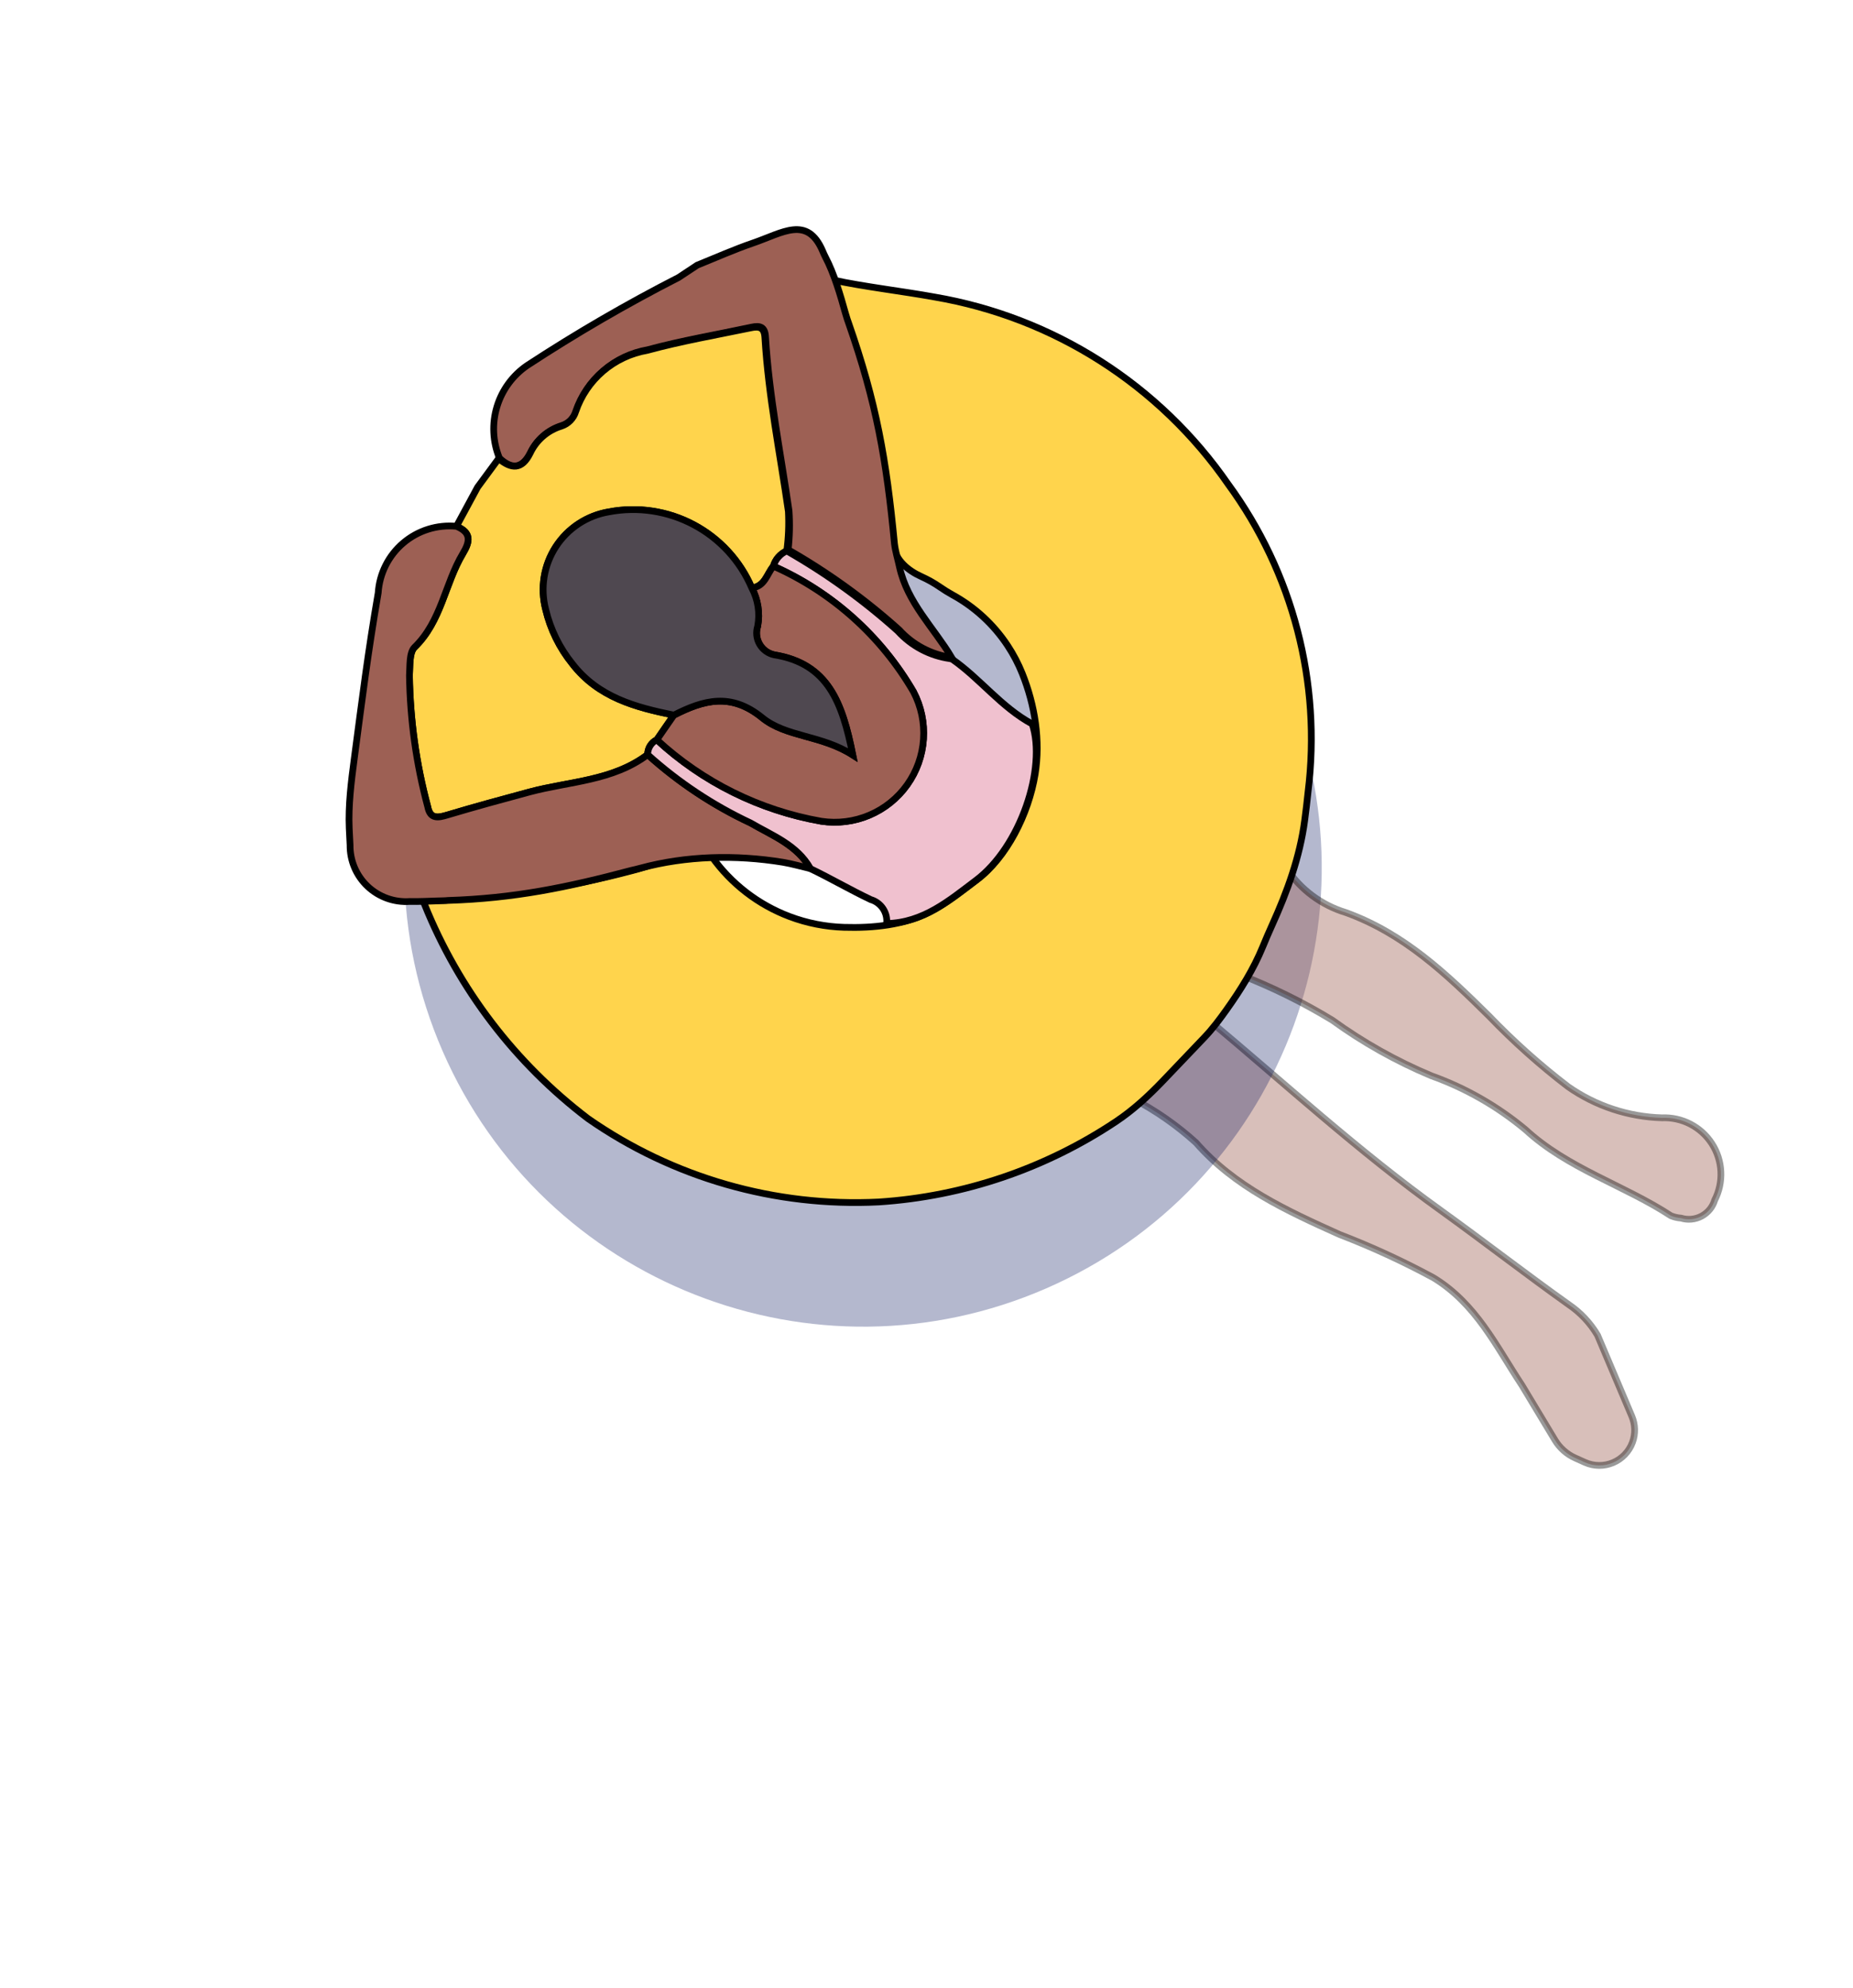
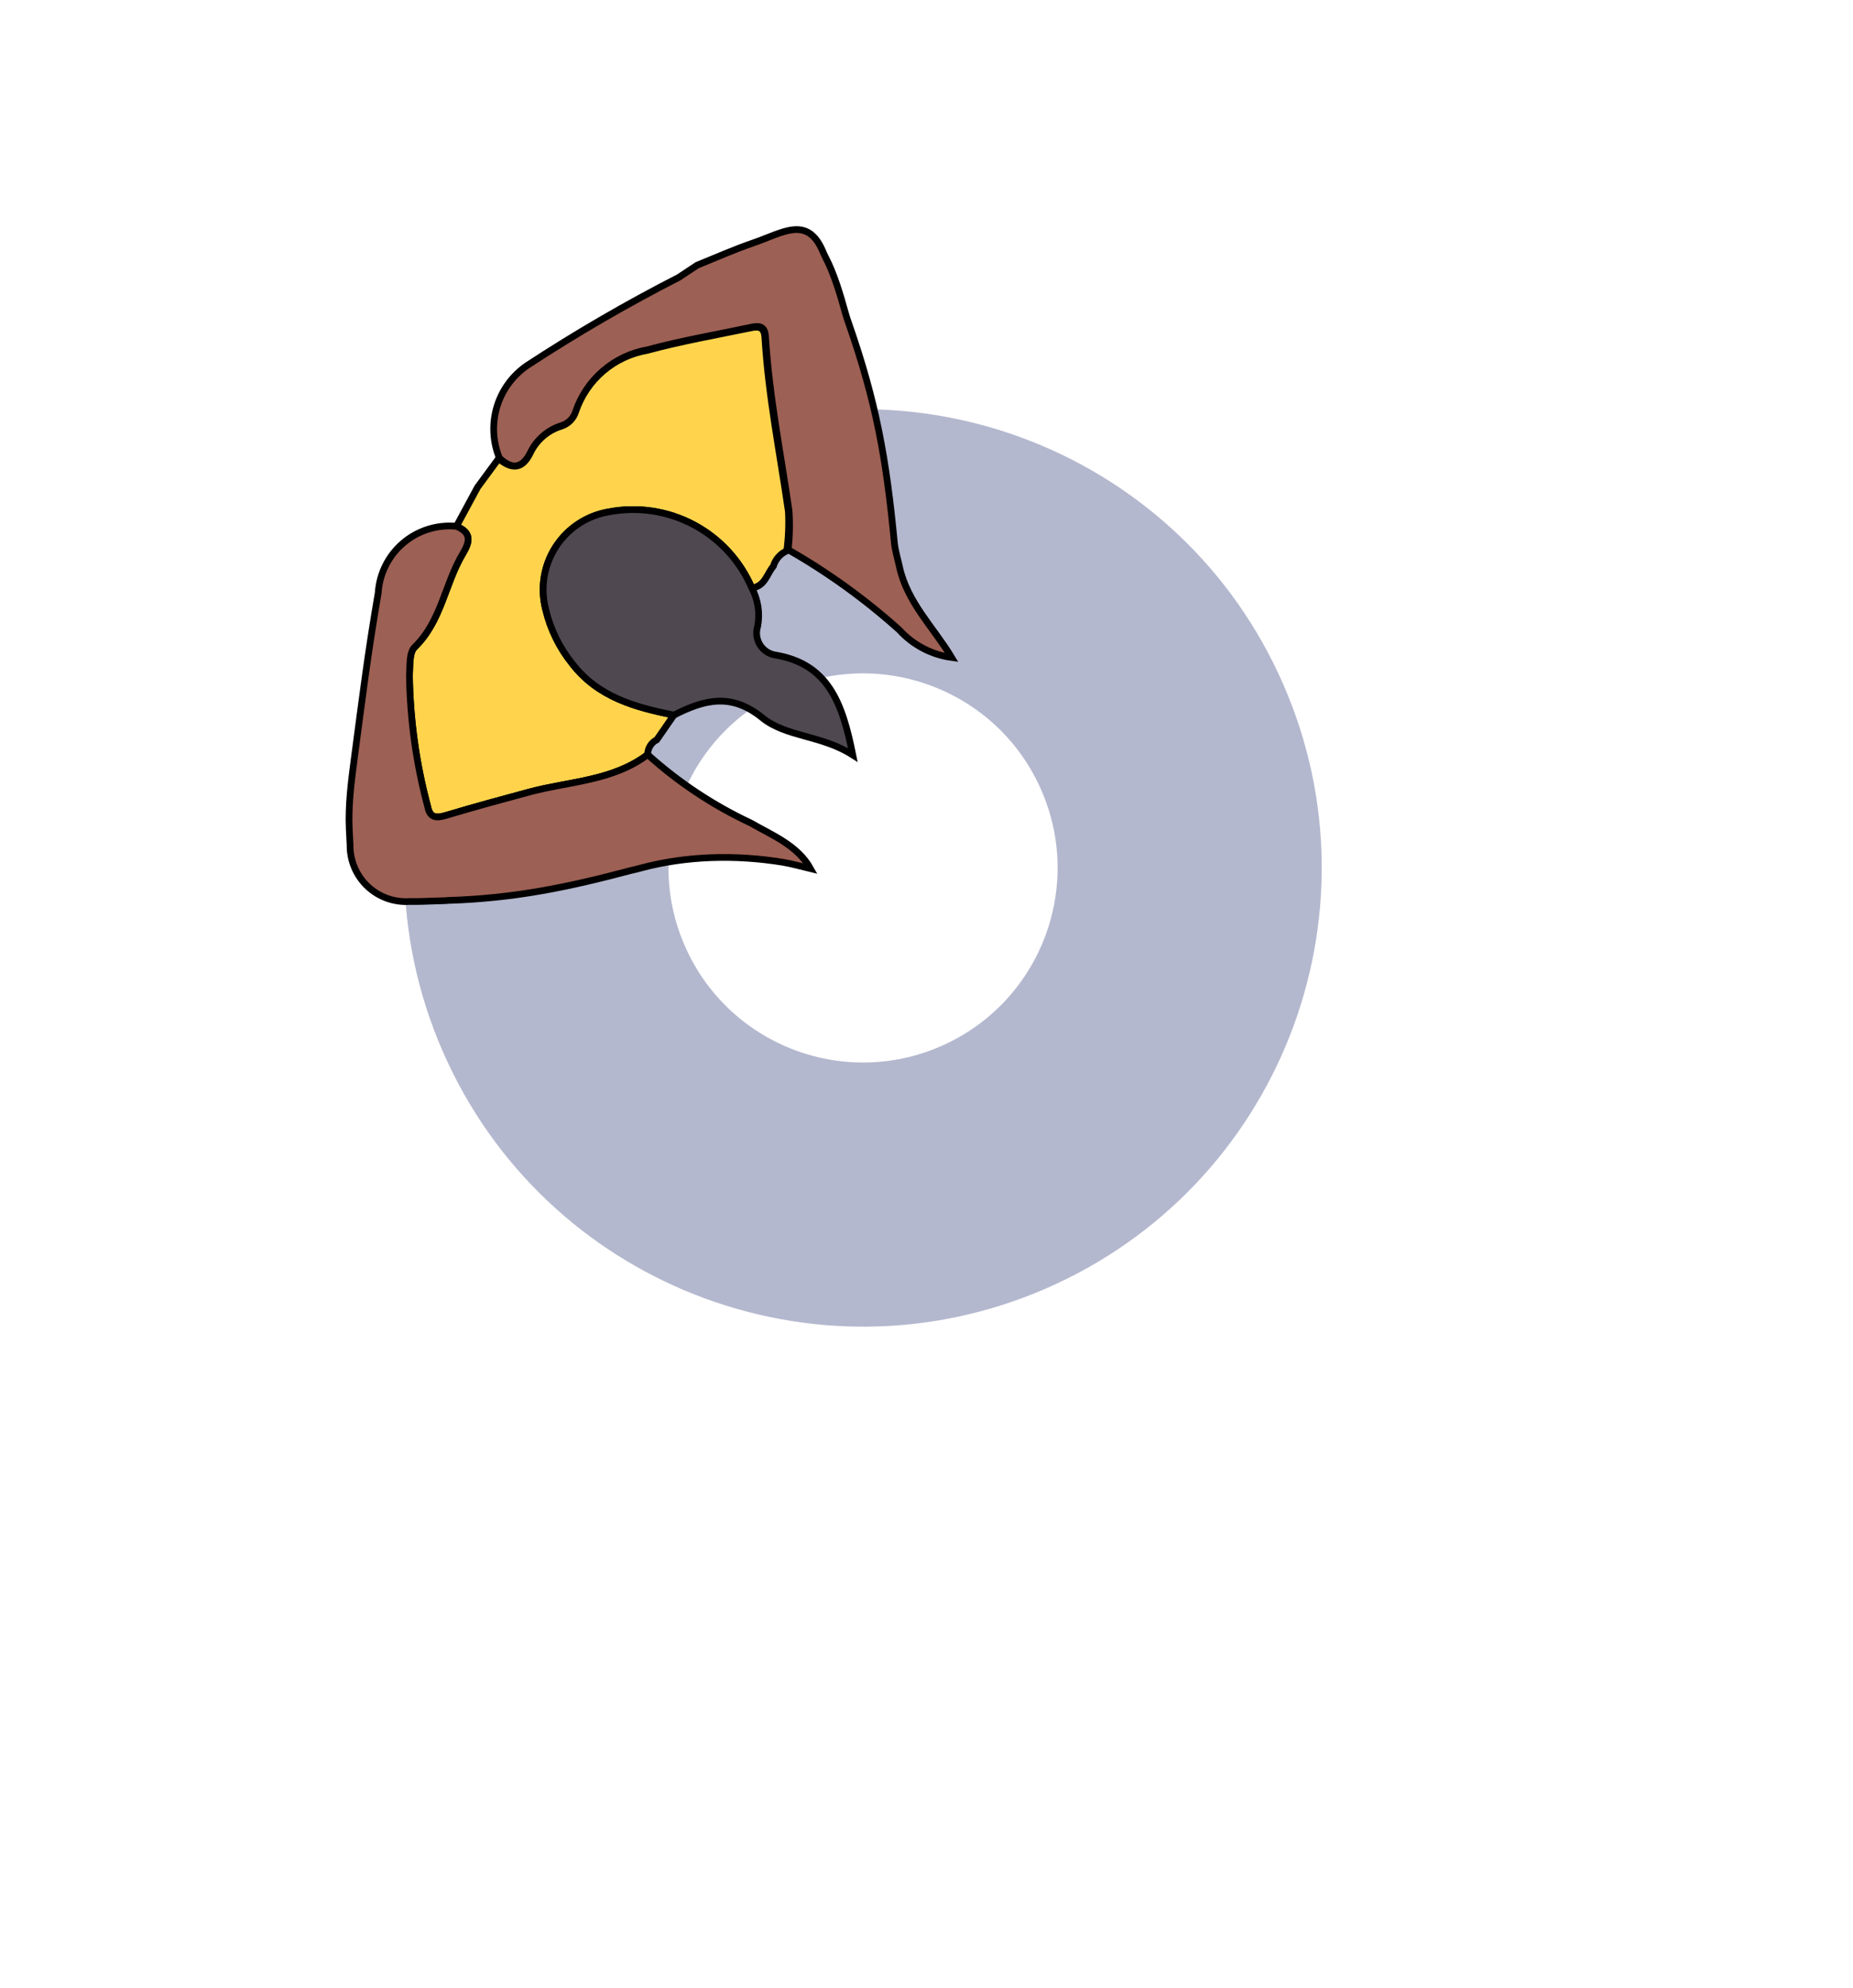
<svg xmlns="http://www.w3.org/2000/svg" fill="none" viewBox="0 0 371 398" height="398" width="371">
-   <path stroke-width="1.347" stroke-opacity="0.4" stroke="black" fill-opacity="0.4" fill="#9D6054" d="M241.652 203.898C257.105 216.818 272.011 230.527 288.517 242.373C297.104 248.558 305.467 255.05 314.066 261.173C316.429 262.773 318.408 264.878 319.858 267.336L326.722 283.56C327.422 285.215 327.465 287.075 326.844 288.761C325.427 292.606 321.047 294.445 317.31 292.764L315.371 291.892C313.69 291.136 312.28 289.885 311.329 288.307L304.73 277.353C299.561 269.548 295.569 261.016 286.98 255.797C280.916 252.517 274.647 249.631 268.213 247.157C257.631 242.401 247.186 237.608 239.461 228.769C235.645 225.309 231.404 222.35 226.839 219.963C231.592 214.463 236.665 209.286 241.652 203.898Z" />
  <path fill-opacity="0.3" fill="#04125B" d="M136.106 89.601C89.621 109.865 68.365 163.974 88.628 210.459C108.891 256.943 163.001 278.2 209.485 257.936C255.97 237.673 277.226 183.564 256.963 137.079C236.7 90.595 182.59 69.338 136.106 89.601ZM157.234 138.068C137.517 146.663 128.501 169.614 137.096 189.33C145.691 209.046 168.641 218.062 188.357 209.468C208.074 200.873 217.09 177.922 208.495 158.206C199.9 138.49 176.95 129.474 157.234 138.068Z" clip-rule="evenodd" fill-rule="evenodd" />
-   <path stroke-width="1.347" stroke-opacity="0.4" stroke="black" fill-opacity="0.4" fill="#9D6054" d="M248.176 195.093C250.696 187.778 253.867 180.703 257.651 173.955C260.444 178.14 264.604 181.226 269.42 182.684C281.079 186.887 289.597 194.987 298.115 203.409C303.029 208.524 308.326 213.257 313.959 217.566C319.477 221.427 326.002 223.592 332.734 223.794C334.713 223.707 336.68 224.14 338.439 225.051C340.198 225.962 341.688 227.318 342.759 228.984C343.83 230.651 344.445 232.569 344.542 234.547C344.64 236.526 344.217 238.495 343.316 240.259C343.112 240.941 342.776 241.576 342.326 242.128C341.876 242.679 341.321 243.136 340.693 243.472C340.066 243.808 339.378 244.016 338.67 244.085C337.962 244.154 337.246 244.082 336.566 243.873C335.869 243.824 335.185 243.664 334.54 243.397C325.113 237.235 313.933 233.998 305.426 226.158C299.826 221.485 293.446 217.836 286.579 215.379C279.559 212.443 272.904 208.705 266.744 204.239C260.838 200.647 254.624 197.586 248.176 195.093Z" />
-   <path stroke-width="1.347" stroke="black" fill="#FFD44C" d="M245.578 202.141C244.214 204.057 242.802 205.945 241.182 207.65C238.391 210.585 235.602 213.506 232.806 216.427C229.938 219.423 226.877 222.245 223.426 224.546C209.313 233.958 192.946 239.527 175.947 240.644C155.231 241.684 134.757 235.815 117.738 223.957C103.152 212.872 91.837 198.045 84.994 181.05C85.344 179.963 86.296 180.189 87.149 180.105C100.435 179.686 113.628 177.748 126.473 174.329C131.732 172.985 136.809 170.479 142.494 171.473C146.379 176.939 151.804 181.123 158.077 183.492C161.59 184.819 165.279 185.543 168.992 185.654C174.834 185.829 180.933 185.217 186.151 182.586C189.517 180.889 192.522 178.452 195.547 176.176C201.548 171.692 205.957 162.965 207.25 154.991C208.341 148.268 207.209 141.18 204.678 134.858C203.891 132.894 202.904 131.007 201.726 129.229C198.926 124.999 195.141 121.523 190.705 119.092C189.83 118.613 188.985 118.078 188.163 117.512C187.001 116.713 185.772 116.022 184.489 115.446C181.83 114.253 179.292 112.164 178.94 109.27C177.456 93.721 174.245 78.389 169.371 63.558C168.543 61.04 166.517 58.695 166.754 56.056C172.971 57.404 180.804 58.31 187.131 59.467C198.923 61.484 210.194 65.836 220.283 72.266C230.371 78.697 239.074 87.077 245.882 96.916C258.864 114.654 264.592 136.675 261.9 158.491C261.7 160.452 261.464 162.38 261.213 164.292C260.257 171.559 257.727 178.51 254.703 185.187C254.054 186.621 253.431 188.066 252.834 189.522C250.99 194.024 248.4 198.178 245.578 202.141Z" />
  <path stroke-width="1.347" stroke="black" fill="#9D6054" d="M99.994 91.715C98.655 88.452 98.477 84.828 99.492 81.45C100.506 78.072 102.651 75.145 105.566 73.16C115.347 66.752 125.465 60.873 135.877 55.549C137.066 54.761 138.256 53.974 139.594 53.088C143.308 51.591 147.022 49.933 150.859 48.622C156.718 46.605 161.612 43.114 164.689 50.225C164.9 50.712 165.004 50.98 165.251 51.45C167.02 54.816 168.244 59.038 169.266 62.701C169.532 63.651 169.779 64.339 169.884 64.623C175.48 80.623 177.474 91.976 179.085 108.85C179.278 110.433 179.768 111.98 180.097 113.527C181.67 120.666 186.959 125.666 190.538 131.636C186.489 131.081 182.766 129.116 180.021 126.089C173.205 119.971 165.757 114.597 157.802 110.057C158.099 107.464 158.157 104.848 157.975 102.244C156.305 90.678 153.979 79.172 153.273 67.448C153.168 65.433 152.168 65.132 150.485 65.498C143.556 66.985 136.53 68.163 129.686 70.021C126.423 70.587 123.372 72.024 120.856 74.179C118.341 76.334 116.453 79.128 115.392 82.267C115.181 82.948 114.81 83.569 114.309 84.078C113.809 84.586 113.193 84.967 112.515 85.188C111.151 85.603 109.891 86.3 108.814 87.234C107.738 88.168 106.869 89.318 106.266 90.609C104.45 94.003 102.373 93.935 99.994 91.715Z" />
  <path stroke-width="1.347" stroke="black" fill="#FFD44C" d="M157.523 110.289C156.882 110.575 156.31 110.997 155.847 111.525C155.385 112.053 155.042 112.674 154.842 113.347C153.527 114.914 153.148 117.41 150.514 117.711C148.197 112.295 144.1 107.832 138.901 105.062C133.702 102.291 127.713 101.379 121.925 102.476C119.765 102.836 117.704 103.641 115.872 104.84C114.041 106.04 112.479 107.608 111.286 109.444C110.093 111.28 109.294 113.344 108.942 115.505C108.59 117.666 108.692 119.877 109.241 121.997C110.186 125.983 112.012 129.707 114.585 132.894C119.782 139.612 127.194 141.601 134.917 143.17L131.502 148.105C130.949 148.381 130.486 148.805 130.163 149.331C129.84 149.857 129.671 150.463 129.675 151.08C122.537 156.448 114.017 156.422 106.023 158.561C100.578 160.028 95.096 161.519 89.651 163.146C87.695 163.746 86.124 164.038 85.638 161.527C83.335 152.95 82.104 144.121 81.973 135.241C82.103 133.337 81.9 130.691 82.992 129.594C88.399 124.355 89.053 116.865 92.658 110.842C94.161 108.349 94.352 106.619 91.388 105.373L95.617 97.547L99.838 91.811C102.367 93.933 104.493 94.076 106.135 90.742C106.738 89.451 107.607 88.302 108.683 87.368C109.76 86.434 111.02 85.737 112.384 85.321C113.062 85.1 113.678 84.72 114.178 84.211C114.679 83.703 115.051 83.082 115.261 82.4C116.322 79.262 118.209 76.468 120.725 74.312C123.241 72.157 126.292 70.721 129.556 70.154C136.399 68.296 143.537 67.045 150.354 65.632C152.037 65.266 153.037 65.566 153.142 67.581C153.848 79.305 156.174 90.811 157.844 102.377C157.983 105.019 157.875 107.668 157.523 110.289Z" />
  <path stroke-width="1.347" stroke="black" fill="#9D6054" d="M87.494 180.367C85.684 180.42 83.857 180.526 82.048 180.48C80.508 180.586 78.962 180.372 77.509 179.852C76.055 179.332 74.725 178.517 73.602 177.458C72.479 176.398 71.587 175.118 70.982 173.698C70.378 172.277 70.074 170.747 70.09 169.203C70.025 168.08 69.97 166.955 69.921 165.829C69.72 161.263 70.32 156.468 70.923 151.937C72.569 139.565 73.608 130.996 75.724 118.688C75.848 116.773 76.356 114.903 77.217 113.189C78.078 111.475 79.275 109.951 80.737 108.709C82.199 107.466 83.896 106.53 85.726 105.957C87.557 105.383 89.484 105.184 91.394 105.37C94.357 106.616 94.167 108.346 92.663 110.839C89.058 116.862 88.404 124.353 82.997 129.591C81.906 130.688 82.108 133.335 81.978 135.238C82.109 144.118 83.34 152.947 85.643 161.524C86.13 164.035 87.701 163.743 89.656 163.144C95.102 161.516 100.584 160.025 106.029 158.558C114.023 156.419 122.69 156.347 129.68 151.077C135.836 156.628 142.78 161.237 150.286 164.754C154.606 167.24 159.669 169.234 162.288 173.916C160.447 173.478 158.595 172.94 156.729 172.625C147.307 171.095 137.416 171.319 128.202 173.813C127.612 173.973 127.018 174.121 126.418 174.25C113.573 177.669 102.952 179.856 89.667 180.275C89.251 180.336 88.419 180.339 87.494 180.367Z" />
-   <path stroke-width="1.347" stroke="black" fill="#F0C1CF" d="M162.277 173.919C159.584 169.125 154.644 167.317 150.275 164.757C142.769 161.239 135.826 156.63 129.669 151.079C129.665 150.462 129.834 149.857 130.157 149.331C130.48 148.805 130.944 148.38 131.496 148.105C140.681 156.592 152.116 162.255 164.433 164.417C167.691 164.908 171.021 164.488 174.054 163.201C177.087 161.915 179.705 159.813 181.616 157.13C183.527 154.447 184.658 151.286 184.882 147.999C185.107 144.712 184.417 141.428 182.888 138.509C176.423 127.375 166.605 118.568 154.837 113.347C155.036 112.674 155.379 112.052 155.842 111.524C156.304 110.996 156.876 110.575 157.517 110.289C165.472 114.829 172.92 120.203 179.735 126.321C182.48 129.348 186.204 131.313 190.253 131.868L190.648 131.98C196.311 135.93 200.411 141.556 206.669 144.951C209.585 153.714 204.33 169.598 195.345 176.297C190.028 180.298 184.883 184.721 177.513 184.896C177.635 183.851 177.383 182.796 176.802 181.918C176.221 181.041 175.348 180.397 174.338 180.101C170.289 178.185 166.438 175.922 162.277 173.919Z" />
-   <path stroke-width="1.347" stroke="black" fill="#9D6054" d="M131.509 148.106C132.615 146.465 133.782 144.836 134.925 143.17C140.881 140.135 146.339 138.606 152.58 143.67C157.377 147.605 164.427 147.108 170.744 151.158C168.65 140.728 165.917 132.968 155.005 131.104C154.396 130.973 153.822 130.716 153.318 130.35C152.815 129.983 152.393 129.515 152.082 128.976C151.77 128.437 151.575 127.839 151.508 127.219C151.442 126.6 151.506 125.974 151.697 125.381C152.187 122.765 151.772 120.06 150.521 117.711C153.156 117.41 153.535 114.914 154.85 113.348C166.619 118.569 176.437 127.376 182.901 138.51C184.43 141.428 185.12 144.713 184.896 148C184.671 151.286 183.541 154.447 181.629 157.131C179.718 159.814 177.101 161.915 174.068 163.202C171.035 164.488 167.704 164.909 164.447 164.418C152.129 162.255 140.695 156.592 131.509 148.106Z" />
  <path stroke-width="1.347" stroke="black" fill="#4F4850" d="M150.523 117.711C151.774 120.06 152.189 122.764 151.699 125.38C151.508 125.973 151.444 126.6 151.51 127.219C151.577 127.838 151.772 128.437 152.084 128.976C152.395 129.515 152.817 129.983 153.32 130.349C153.824 130.716 154.398 130.973 155.007 131.103C165.821 132.819 168.652 140.728 170.746 151.158C164.428 147.107 157.379 147.604 152.582 143.67C146.341 138.606 140.883 140.135 134.927 143.17C127.204 141.601 119.792 139.612 114.595 132.894C112.021 129.707 110.195 125.983 109.25 121.997C108.702 119.877 108.6 117.666 108.952 115.505C109.304 113.344 110.102 111.28 111.295 109.444C112.488 107.608 114.05 106.04 115.882 104.84C117.714 103.641 119.775 102.835 121.935 102.476C127.723 101.378 133.712 102.291 138.911 105.061C144.11 107.832 148.206 112.295 150.523 117.711Z" />
</svg>